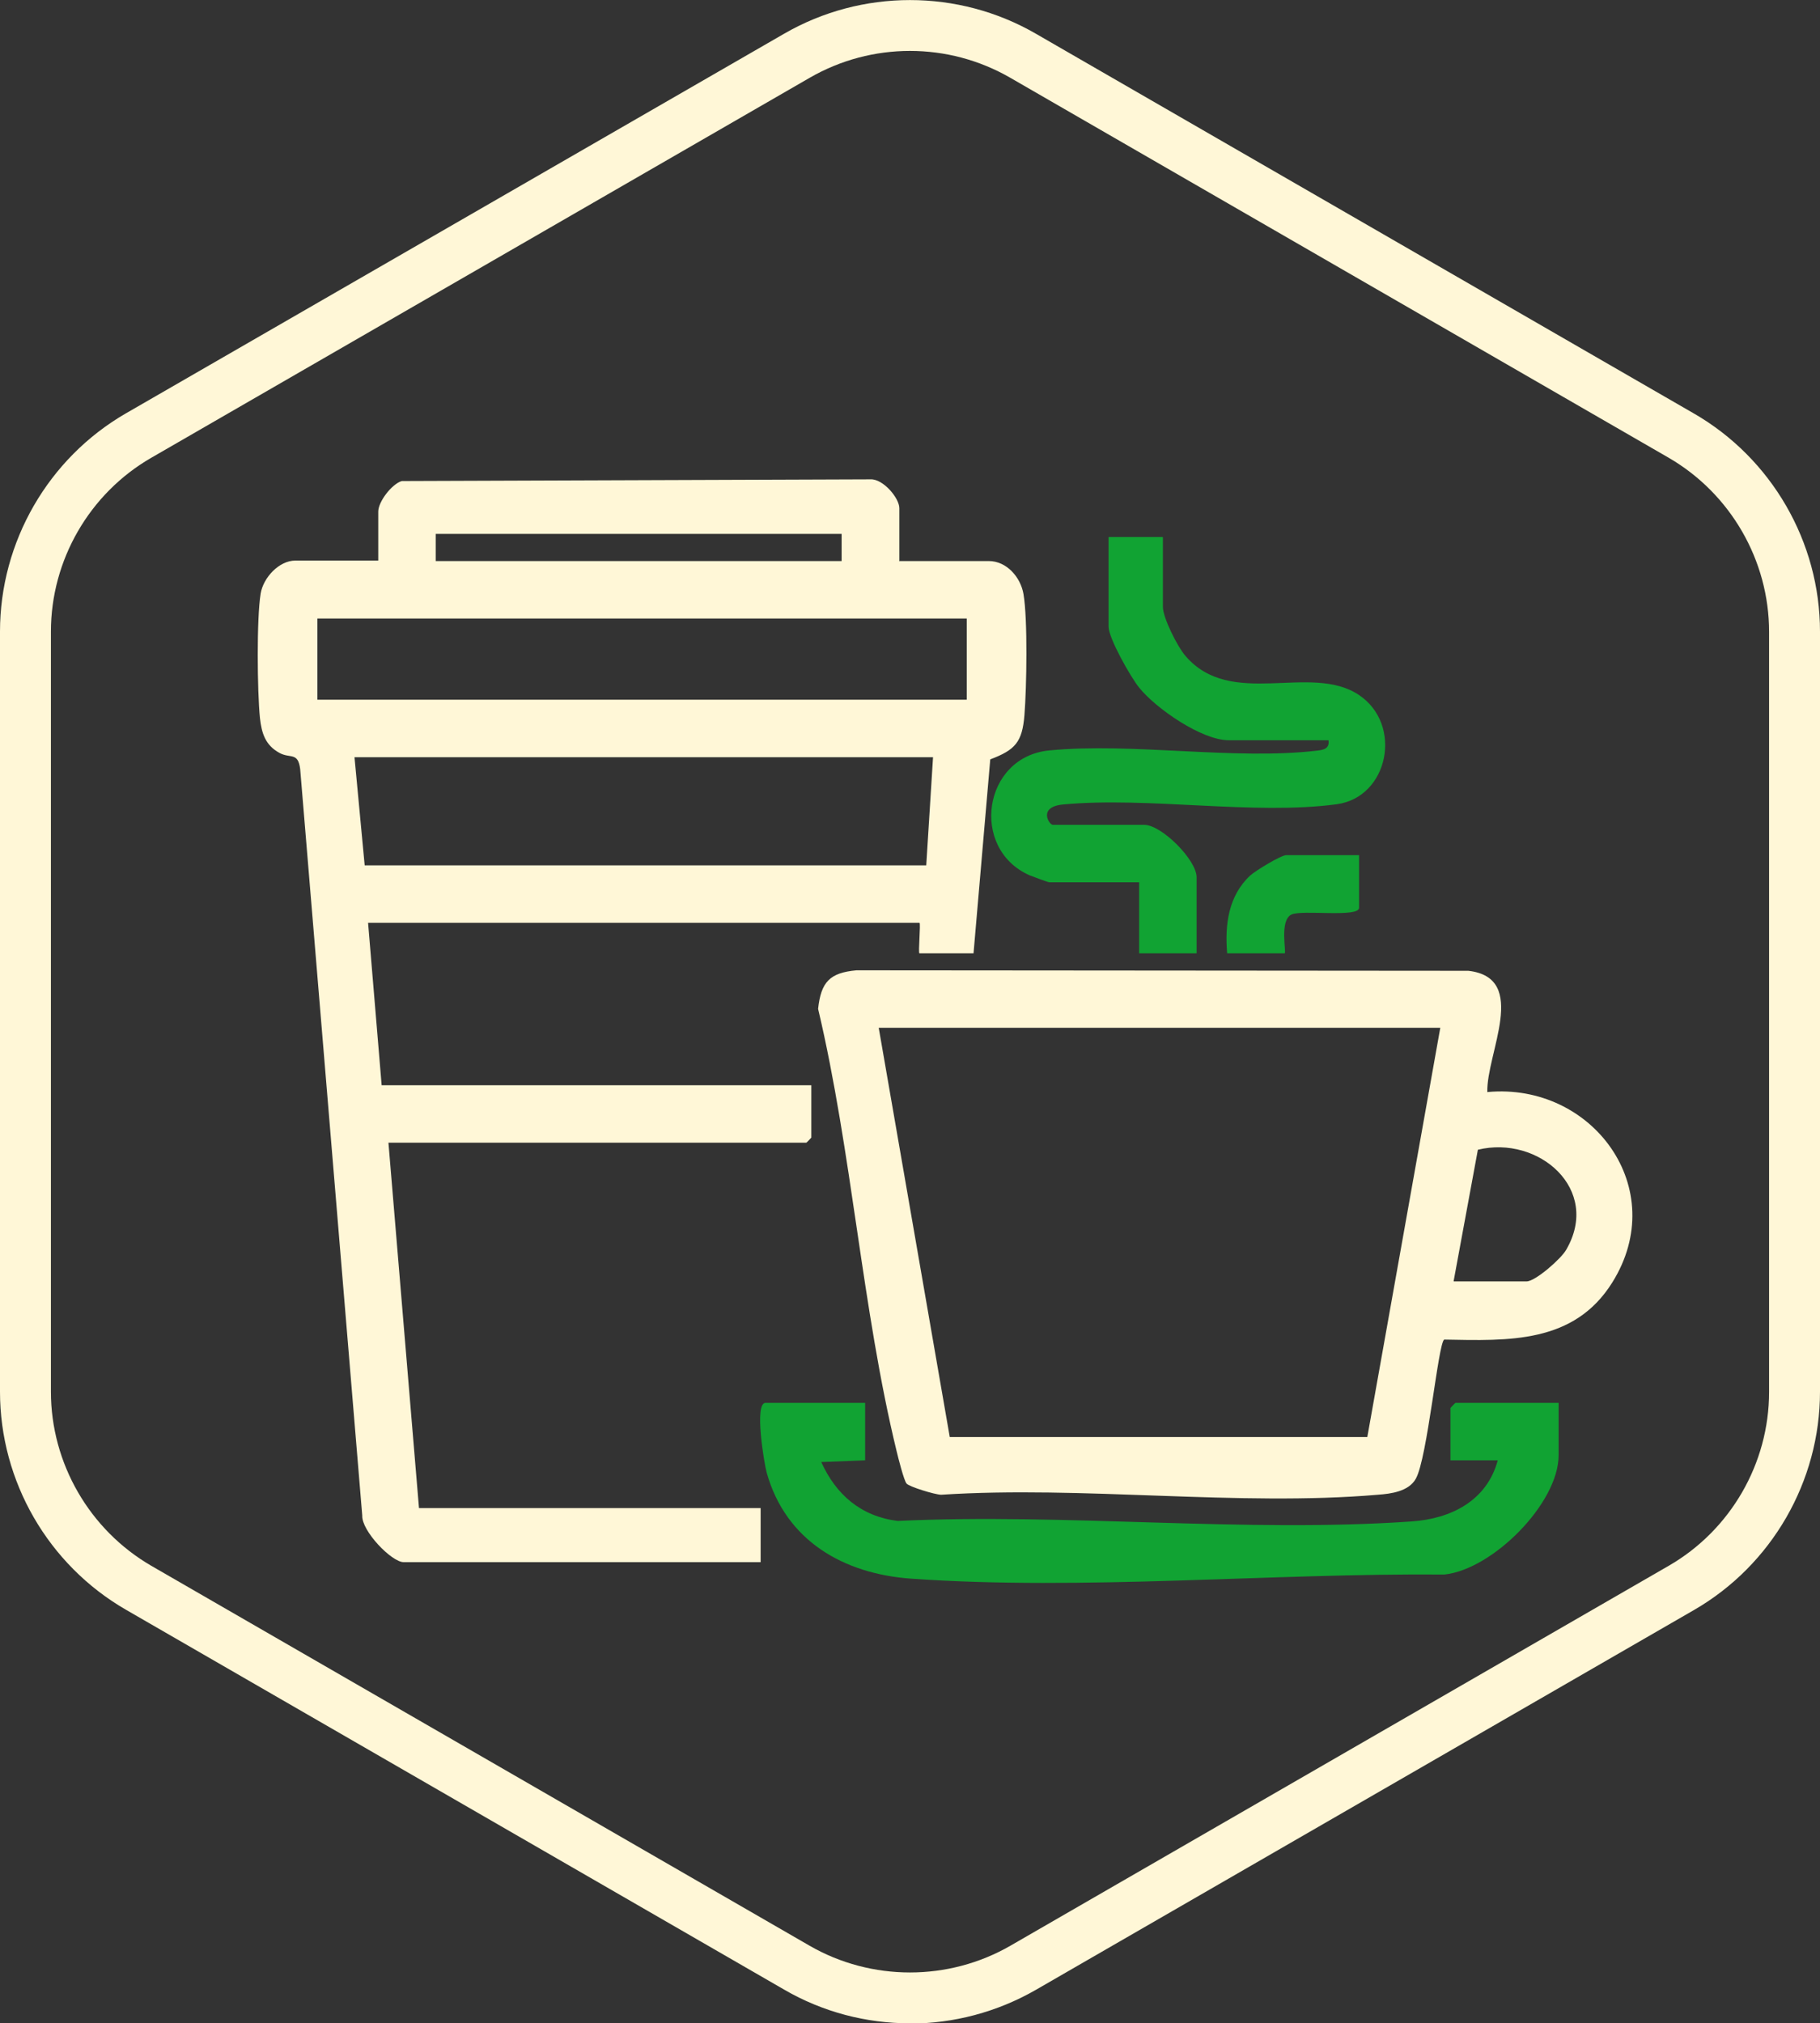
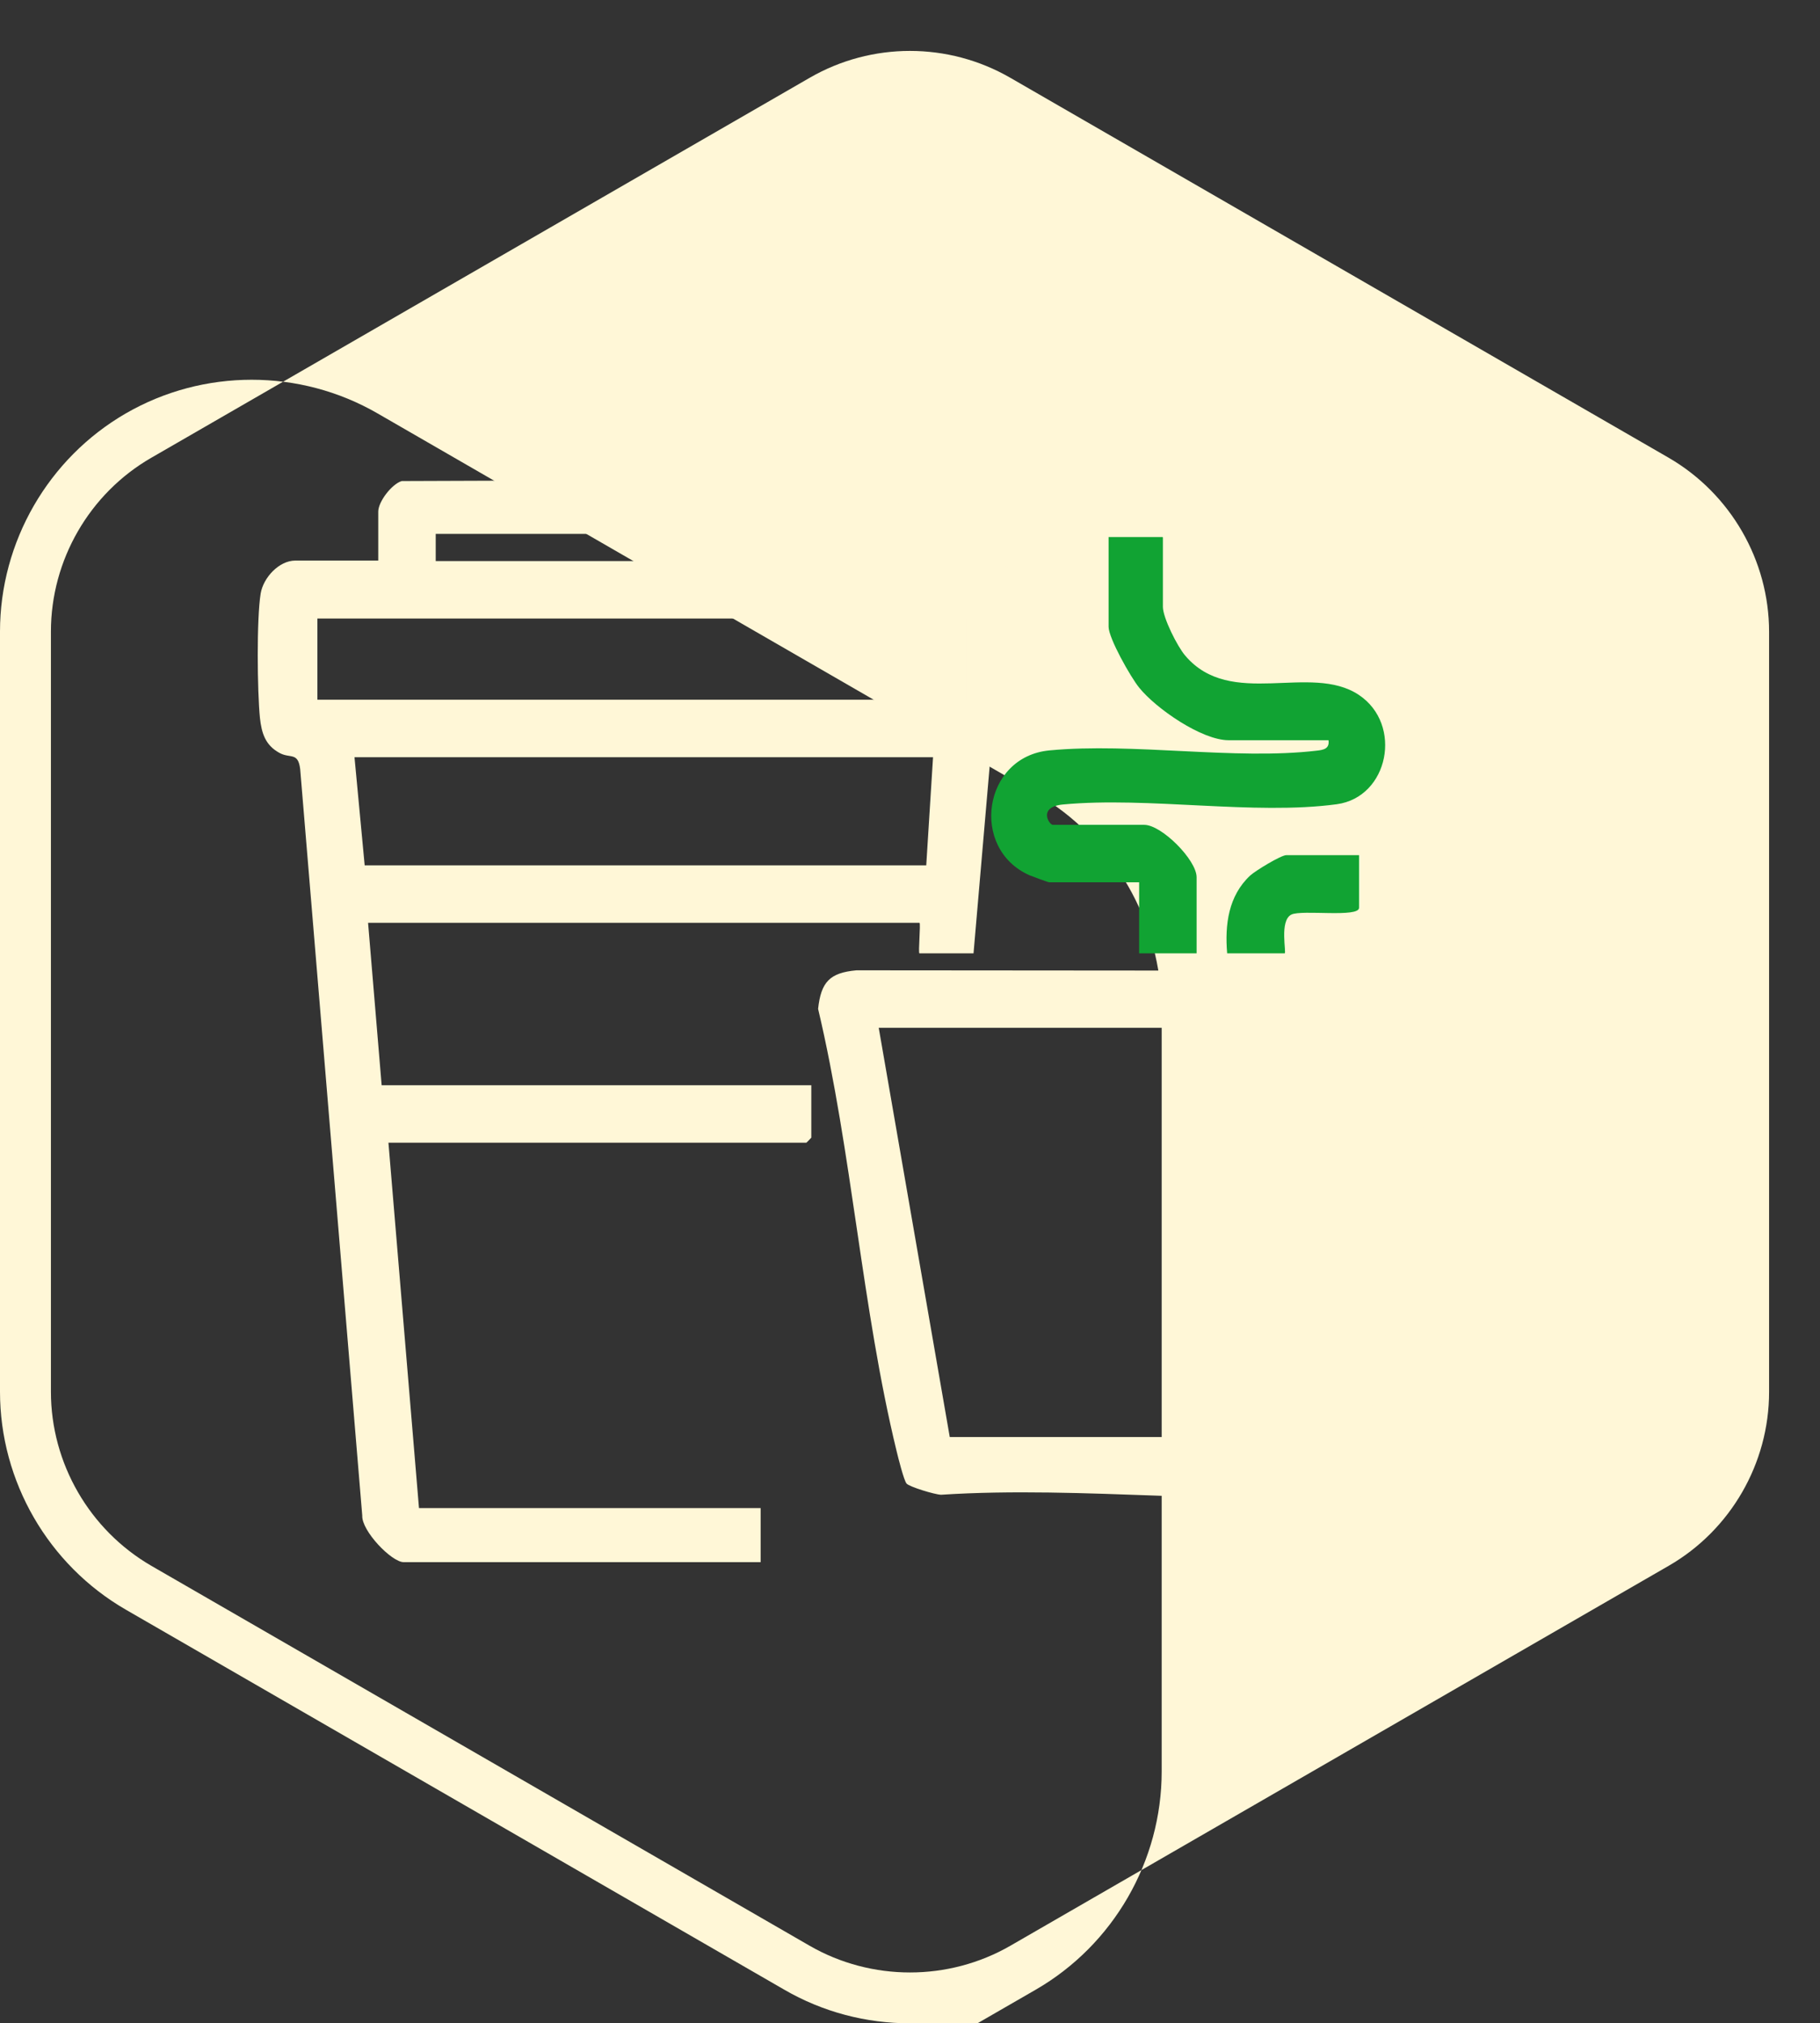
<svg xmlns="http://www.w3.org/2000/svg" id="Capa_1" data-name="Capa 1" viewBox="0 0 75.06 83.45">
  <rect x="0" y="0" width="75.06" height="83.45" fill="#333333" stroke="none" />
  <defs>
    <style>
      .cls-1 {
        fill: #11a333;
      }

      .cls-1, .cls-2 {
        stroke-width: 0px;
      }

      .cls-2 {
        fill: #fff7d7;
      }
    </style>
  </defs>
-   <path class="cls-2" d="m37.53,83.45c-1.8,0-3.59-.46-5.19-1.39l-27.15-15.67c-3.2-1.85-5.19-5.29-5.19-8.99v-31.35c0-3.7,1.99-7.15,5.19-9L32.34,1.39c3.2-1.85,7.18-1.85,10.38,0l27.15,15.67c3.2,1.85,5.19,5.3,5.19,8.99v31.35c0,3.7-1.99,7.15-5.19,9l-27.15,15.67c-1.6.92-3.4,1.39-5.19,1.39Zm0-81.35c-1.43,0-2.86.37-4.14,1.11L6.24,18.88c-2.55,1.47-4.14,4.22-4.14,7.17v31.35c0,2.95,1.59,5.7,4.14,7.18l27.15,15.67c2.55,1.47,5.73,1.47,8.28,0l27.15-15.67c2.55-1.47,4.14-4.22,4.14-7.17v-31.35c0-2.95-1.59-5.7-4.14-7.18L41.67,3.21c-1.28-.74-2.71-1.11-4.14-1.11Z" />
+   <path class="cls-2" d="m37.53,83.45c-1.8,0-3.59-.46-5.19-1.39l-27.15-15.67c-3.2-1.85-5.19-5.29-5.19-8.99v-31.35c0-3.7,1.99-7.15,5.19-9c3.2-1.85,7.18-1.85,10.38,0l27.15,15.67c3.2,1.85,5.19,5.3,5.19,8.99v31.35c0,3.7-1.99,7.15-5.19,9l-27.15,15.67c-1.6.92-3.4,1.39-5.19,1.39Zm0-81.35c-1.43,0-2.86.37-4.14,1.11L6.24,18.88c-2.55,1.47-4.14,4.22-4.14,7.17v31.35c0,2.95,1.59,5.7,4.14,7.18l27.15,15.67c2.55,1.47,5.73,1.47,8.28,0l27.15-15.67c2.55-1.47,4.14-4.22,4.14-7.17v-31.35c0-2.95-1.59-5.7-4.14-7.18L41.67,3.21c-1.28-.74-2.71-1.11-4.14-1.11Z" />
  <g>
    <g>
      <path class="cls-2" d="m61.35,45.04c4.32-.4,7.57,3.98,5.14,7.86-1.58,2.52-4.27,2.4-6.93,2.35-.25.16-.69,4.89-1.17,5.74-.29.52-1.01.62-1.57.66-5.75.49-12.18-.38-18.01,0-.27-.01-1.31-.33-1.42-.46-.11-.12-.35-1.08-.41-1.33-1.43-5.87-1.84-12.33-3.24-18.25.12-1.11.48-1.49,1.58-1.59l25.24.02c2.52.29.73,3.42.78,5.01Zm-1.95-2.65h-23.16l2.93,16.88h17.22s3.01-16.88,3.01-16.88Zm.56,10.46h3c.36,0,1.42-.93,1.63-1.3,1.46-2.5-1.14-4.74-3.64-4.13l-1,5.42Z" />
-       <path class="cls-1" d="m35.68,57.86v2.37l-1.81.07c.61,1.35,1.64,2.24,3.15,2.43,6.92-.33,14.33.5,21.2.02,1.62-.11,3.1-.85,3.55-2.52h-1.95v-2.16s.19-.21.21-.21h4.25v2.16c0,1.98-2.72,4.71-4.71,4.92-7.11-.06-14.94.67-22,.17-2.78-.2-5.16-1.56-5.95-4.37-.11-.4-.52-2.88-.05-2.88h4.12Z" />
    </g>
    <g>
      <path class="cls-2" d="m37.08,23.14h3.7c.73,0,1.31.66,1.43,1.36.18,1.05.13,3.87.04,4.99s-.38,1.44-1.41,1.83l-.69,8h-2.23c-.06,0,.06-1.26,0-1.26H15.18l.56,6.7h17.72v2.16s-.19.21-.21.21h-17.23l1.26,15.07h14.09v2.23h-14.72c-.5,0-1.74-1.29-1.71-1.92l-2.56-30.79c-.09-.72-.41-.42-.86-.67-.58-.32-.73-.81-.8-1.44-.11-1.1-.14-4.09.03-5.13.11-.66.76-1.36,1.43-1.36h3.42v-2.02c0-.41.56-1.14.97-1.26l19.34-.07c.51-.02,1.18.77,1.18,1.19v2.16Zm-2.37-1.12h-16.74v1.12h16.74v-1.12Zm-21.62,3.49v3.35h26.78v-3.35H13.08Zm25.39,5.72H14.62l.42,4.46h23.16l.28-4.46Z" />
      <g>
        <path class="cls-1" d="m47.96,22.17v2.86c0,.45.6,1.64.92,2.01,1.88,2.22,5.16.29,7.16,1.62,1.83,1.22,1.23,4.22-.91,4.51-3.41.46-7.77-.32-11.29.01-1.05.1-.57.84-.42.84h3.77c.72,0,2.16,1.45,2.16,2.16v3.14h-2.37v-2.93h-3.7c-.06,0-.69-.24-.82-.29-2.47-1.09-1.93-4.89.82-5.15,3.46-.33,7.64.41,11.03.01.26-.03.53-.07.48-.43h-4.12c-1.11,0-3-1.31-3.69-2.17-.35-.43-1.26-2.04-1.26-2.51v-3.7h2.23Z" />
        <path class="cls-1" d="m56.05,35.28v2.16c0,.42-2.35.07-2.79.28-.51.25-.19,1.6-.28,1.6h-2.37c-.1-1.18.05-2.37.95-3.21.22-.2,1.27-.84,1.49-.84h3Z" />
      </g>
    </g>
  </g>
</svg>